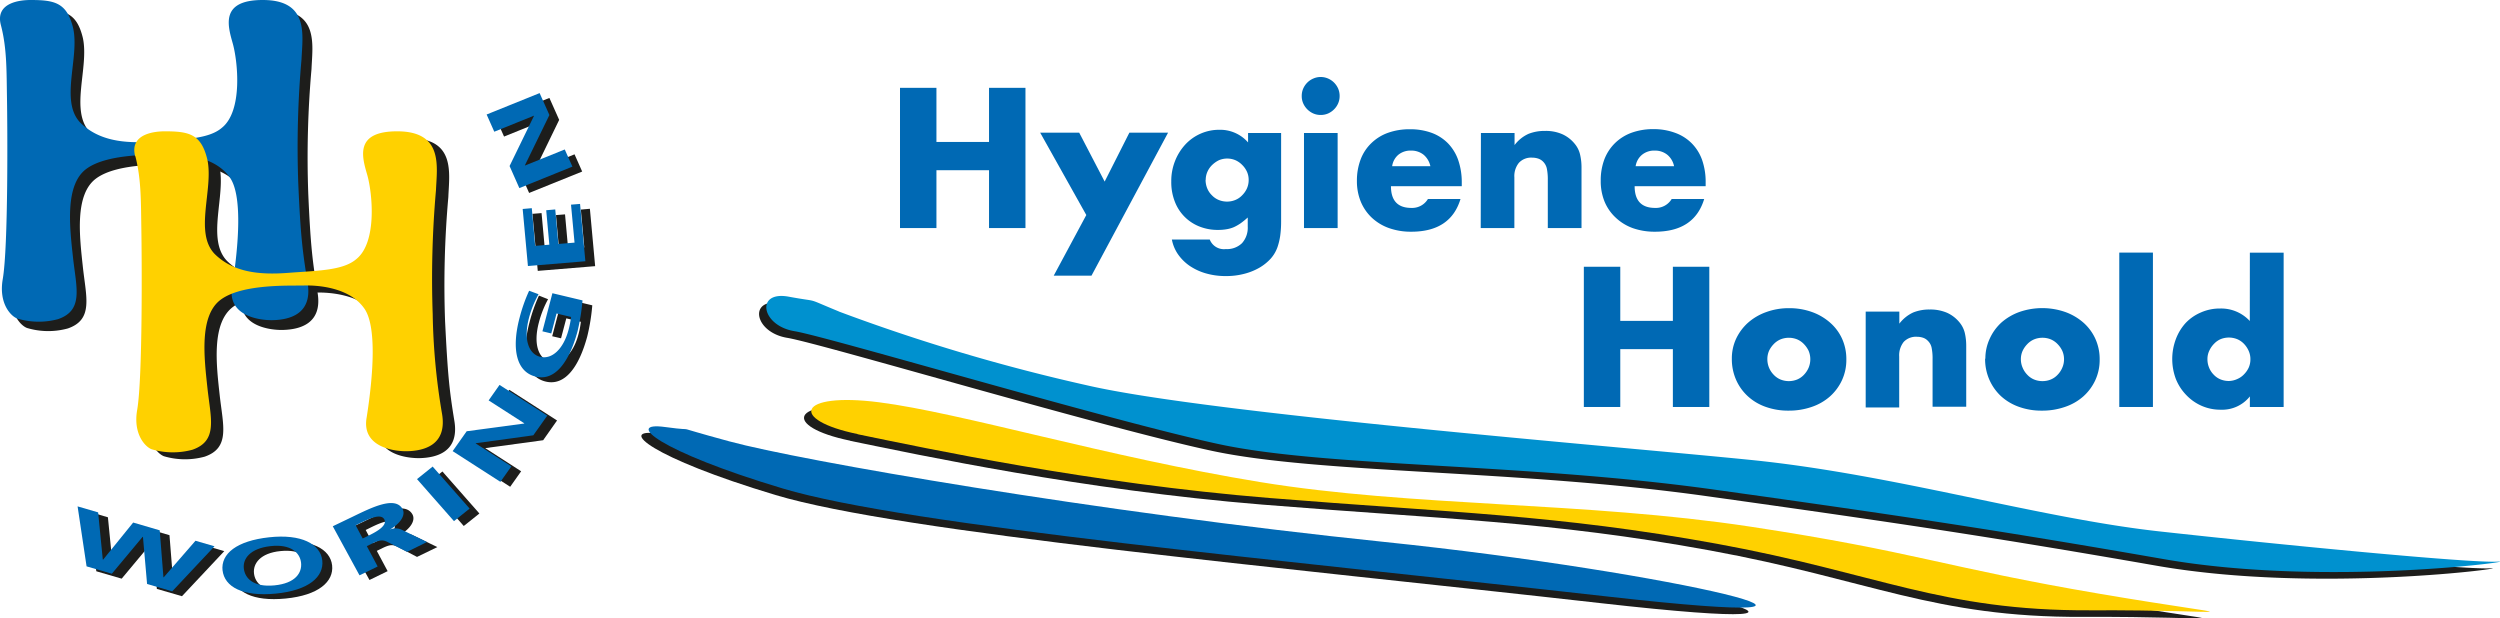
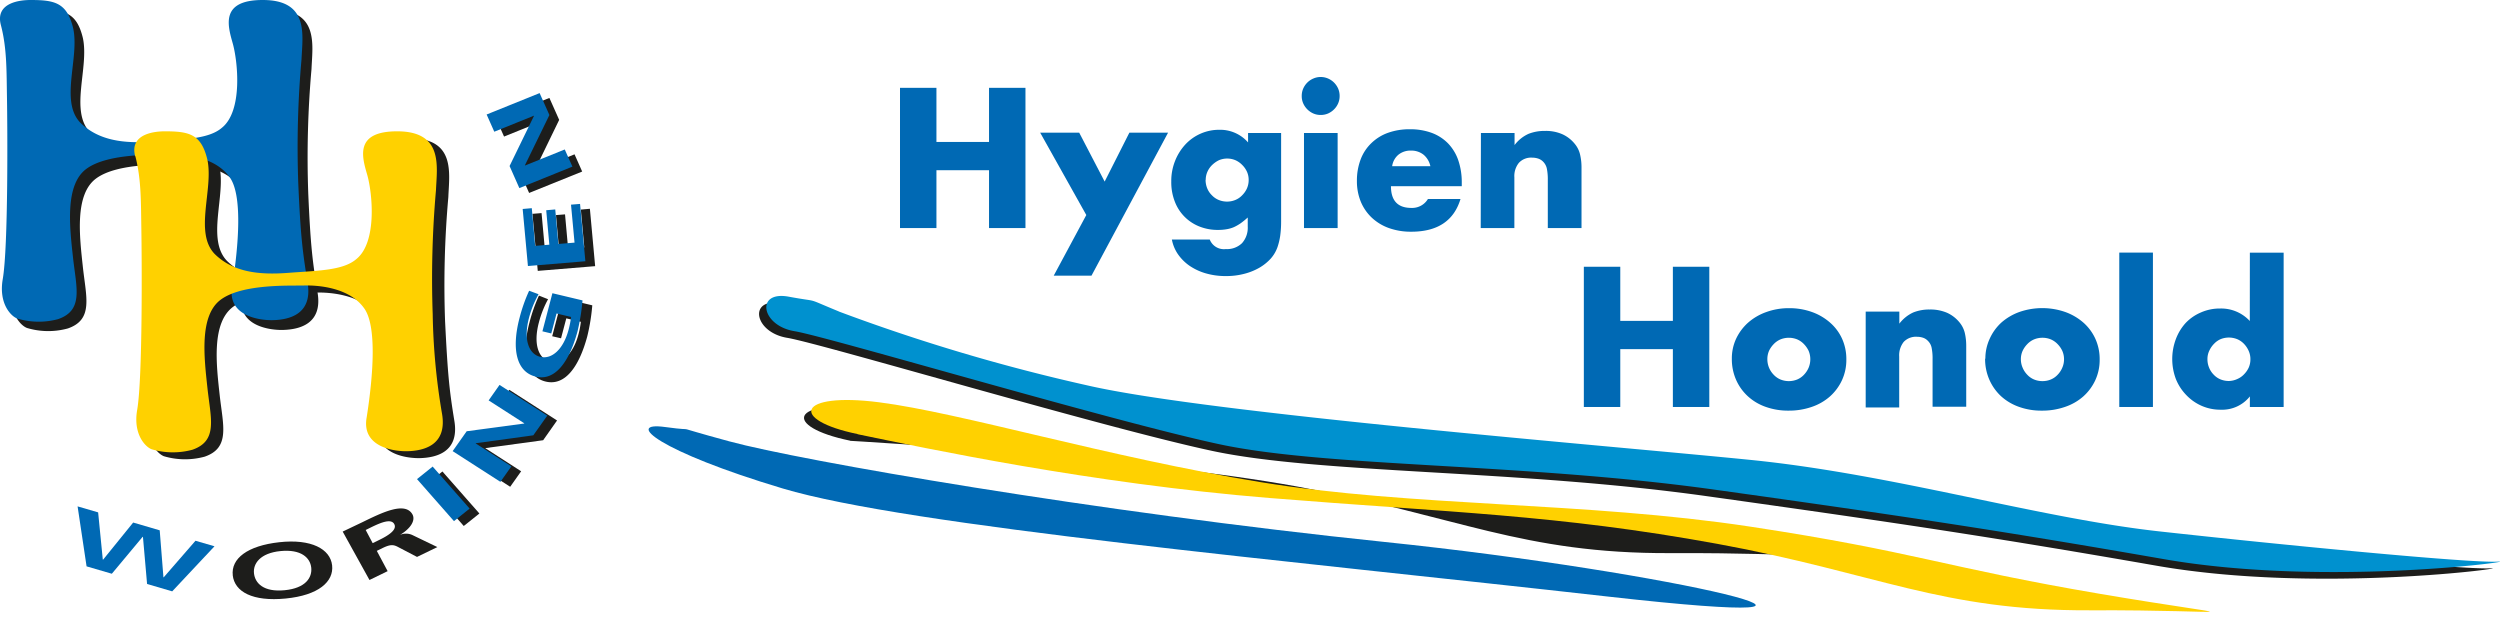
<svg xmlns="http://www.w3.org/2000/svg" id="Ebene_1" data-name="Ebene 1" viewBox="0 0 376 93">
  <defs>
    <style>.cls-1{fill:none;}.cls-2{fill:#1d1d1b;}.cls-3{clip-path:url(#clip-path);}.cls-4{fill:#0069b4;}.cls-5{fill:#ffd100;}.cls-6{fill:#0091cf;}</style>
    <clipPath id="clip-path" transform="translate(0 0)">
      <rect class="cls-1" width="376" height="93" />
    </clipPath>
  </defs>
-   <polygon class="cls-2" points="14.49 85.92 18.3 87.03 22.93 81.48 22.97 81.49 23.59 88.57 27.37 89.67 33.73 82.89 30.87 82.06 26.09 87.57 26.05 87.56 25.49 80.49 21.5 79.33 16.98 84.91 16.93 84.9 16.23 77.8 13.14 76.89 14.49 85.92" />
  <g class="cls-3">
    <path class="cls-2" d="M35,86.5c.27,2.51,3,4,7.95,3.52s7.28-2.54,7-5-3.15-4-7.94-3.47-7.29,2.45-7,5m3.19-.32c-.16-1.45.92-3.05,4-3.35s4.45,1,4.61,2.49-.83,3.09-4,3.4-4.45-1.06-4.61-2.54" transform="translate(0 0)" />
    <path class="cls-2" d="M55,79.71l.89-.44c1.37-.66,2.94-1.33,3.41-.44s-1,1.77-2.35,2.42l-.9.44Zm.57,7.52,2.73-1.33-1.63-3.05.88-.43c1.16-.56,1.62-.52,2.3-.16l2.87,1.5,3.06-1.48L62,80.46a2.25,2.25,0,0,0-1.86,0v0c1.67-1,2.36-2.21,1.9-3.08-1.1-2-4.57-.29-7.5,1.14l-3,1.43Z" transform="translate(0 0)" />
  </g>
  <polygon class="cls-2" points="69.75 79.11 72.1 77.23 66.54 70.91 64.19 72.79 69.75 79.11" />
  <polygon class="cls-2" points="76.73 73.21 78.38 70.88 73.01 67.42 73.03 67.39 81.69 66.21 83.78 63.24 76.6 58.63 74.96 60.95 80.33 64.4 80.3 64.44 71.67 65.6 69.56 68.59 76.73 73.21" />
  <g class="cls-3">
    <path class="cls-2" d="M81.06,44.46a23.74,23.74,0,0,0-1.44,4.09c-1.26,4.81-.43,8.15,2.46,8.84s5-2.19,6.24-6.78a30,30,0,0,0,.76-4.69l-4.53-1.08-1.5,5.73,1.33.31.79-3,2.19.52A12.82,12.82,0,0,1,87,50.29c-.79,3-2.55,4.51-4.26,4.1s-2.57-2.55-1.7-5.86A15.43,15.43,0,0,1,82.43,45Z" transform="translate(0 0)" />
  </g>
  <polygon class="cls-2" points="89.51 40.03 88.72 31.4 87.36 31.52 87.88 37.22 85.45 37.43 84.98 32.24 83.62 32.35 84.09 37.54 81.97 37.72 81.45 32.05 80.08 32.16 80.88 40.74 89.51 40.03" />
  <polygon class="cls-2" points="87.56 25.8 86.41 23.21 80.44 25.63 80.43 25.59 84.1 18.03 82.63 14.73 74.66 17.96 75.81 20.54 81.77 18.13 81.79 18.17 78.11 25.71 79.58 29.02 87.56 25.8" />
  <g class="cls-3">
    <path class="cls-2" d="M1.6,5.23c.92,3.49.85,6.92.92,11s.21,22.36-.63,27.2c-.64,3.69,1.26,5.57,2.18,5.9a11.12,11.12,0,0,0,6.13.07c3.88-1.34,2.75-4.7,2.26-9.27s-1.27-10.88,2-13.29S24.93,24.78,27,24.71s6.77.27,9,3.36c2,2.61,1.41,10.2.42,16.45-.84,4.63,4.44,5.17,6.2,5.1,2.26-.07,5.92-.8,5.15-5.57s-1.06-7-1.41-15a151.38,151.38,0,0,1,.49-18.66C47,6.71,48,1.47,41,1.47c-6.42,0-5.29,3.83-4.52,6.52S38,18.13,34.86,20.68c-2,1.75-5.85,1.75-10.28,2.08s-8.25-.13-11-2.82c-3.17-3.22-.14-9.8-1.12-14.24C11.54,1.88,9.71,1.47,6,1.47c-1.27,0-5.35.27-4.44,3.76" transform="translate(0 0)" />
    <path class="cls-2" d="M22.19,24.51c.92,3.49.85,6.91.92,11s.21,22.36-.64,27.2c-.63,3.69,1.27,5.57,2.19,5.91a11.21,11.21,0,0,0,6.13.06c3.87-1.34,2.75-4.7,2.25-9.26s-1.27-10.88,2.05-13.3S45.52,44.05,47.56,44s6.76.27,9,3.36C58.55,50,58,57.55,57,63.79c-.85,4.63,4.44,5.17,6.2,5.11,2.26-.07,5.92-.81,5.14-5.58s-1-7-1.4-15a149.63,149.63,0,0,1,.49-18.67c.14-3.63,1.13-8.86-5.85-8.86-6.41,0-5.29,3.82-4.51,6.51S58.62,37.4,55.45,40c-2,1.75-5.85,1.75-10.29,2.08s-8.24-.13-11-2.82C31,36,34,29.41,33,25c-.91-3.83-2.74-4.23-6.41-4.23-1.27,0-5.35.27-4.44,3.76" transform="translate(0 0)" />
    <path class="cls-4" d="M.13,3.76c.92,3.49.85,6.92.92,11S1.26,37.14.41,42c-.63,3.7,1.27,5.58,2.19,5.91A11.21,11.21,0,0,0,8.73,48c3.88-1.34,2.75-4.7,2.25-9.27S9.72,27.8,13,25.39,23.46,23.3,25.5,23.23s6.76.27,9,3.37c2,2.61,1.41,10.2.42,16.45-.84,4.63,4.44,5.17,6.2,5.1,2.26-.07,5.92-.81,5.15-5.58s-1.06-7-1.41-15a149.63,149.63,0,0,1,.49-18.67C45.51,5.24,46.5,0,39.52,0,33.11,0,34.24,3.83,35,6.51s1.55,10.15-1.62,12.7c-2,1.74-5.85,1.74-10.28,2.08s-8.25-.13-11-2.82C8.94,15.24,12,8.66,11,4.23,10.07.4,8.24,0,4.57,0,3.3,0-.78.27.13,3.76" transform="translate(0 0)" />
    <path class="cls-5" d="M20.35,23.47c.91,3.49.84,6.92.91,11s.21,22.36-.63,27.19c-.64,3.69,1.27,5.58,2.18,5.91a11.21,11.21,0,0,0,6.13.07c3.88-1.35,2.75-4.7,2.26-9.27s-1.27-10.88,2-13.3S43.67,43,45.72,42.94s6.76.27,9,3.36c2,2.62,1.41,10.21.43,16.46-.85,4.63,4.43,5.17,6.2,5.1,2.25-.07,5.92-.81,5.14-5.58a97.16,97.16,0,0,1-1.41-15,151.64,151.64,0,0,1,.49-18.67c.15-3.62,1.13-8.86-5.84-8.86-6.42,0-5.29,3.83-4.51,6.51s1.55,10.15-1.62,12.7c-2,1.74-5.85,1.74-10.29,2.08s-8.25-.13-11-2.82c-3.17-3.23-.15-9.81-1.13-14.24-.92-3.83-2.75-4.23-6.42-4.23-1.26,0-5.35.27-4.43,3.76" transform="translate(0 0)" />
  </g>
  <polygon class="cls-4" points="13.02 85.18 16.82 86.29 21.45 80.74 21.5 80.75 22.12 87.83 25.9 88.94 32.26 82.16 29.4 81.33 24.62 86.83 24.58 86.82 24.02 79.76 20.03 78.59 15.51 84.17 15.46 84.16 14.76 77.06 11.67 76.16 13.02 85.18" />
  <g class="cls-3">
-     <path class="cls-4" d="M33.47,85.76c.28,2.52,3.05,4,8,3.52s7.28-2.53,7-5-3.16-4-8-3.47-7.28,2.45-7,5m3.2-.32c-.16-1.44.92-3,4-3.35s4.45,1,4.61,2.5-.83,3.09-4,3.4-4.45-1.07-4.61-2.55" transform="translate(0 0)" />
-     <path class="cls-4" d="M53.49,79l.9-.44c1.37-.66,2.94-1.33,3.41-.44s-1,1.77-2.35,2.43l-.9.44Zm.58,7.53,2.73-1.33-1.63-3.06.88-.43c1.15-.56,1.62-.52,2.3-.16L61.22,83l3-1.48-3.72-1.81a2.21,2.21,0,0,0-1.86-.06v0c1.68-1,2.37-2.21,1.91-3.08-1.1-2-4.57-.28-7.5,1.14l-3,1.44Z" transform="translate(0 0)" />
-   </g>
+     </g>
  <polygon class="cls-4" points="68.28 78.38 70.63 76.49 65.07 70.17 62.72 72.06 68.28 78.38" />
  <polygon class="cls-4" points="75.26 72.47 76.91 70.14 71.54 66.69 71.56 66.66 80.21 65.47 82.31 62.51 75.13 57.89 73.49 60.22 78.86 63.67 78.83 63.7 70.19 64.86 68.08 67.85 75.26 72.47" />
  <g class="cls-3">
    <path class="cls-4" d="M79.58,43.73a24.16,24.16,0,0,0-1.44,4.08c-1.26,4.81-.42,8.16,2.46,8.84s5-2.19,6.25-6.78a31,31,0,0,0,.76-4.69L83.08,44.1l-1.5,5.73,1.33.32.79-3,2.19.52a14.08,14.08,0,0,1-.37,1.9c-.79,3-2.55,4.51-4.26,4.1s-2.57-2.55-1.7-5.86A15.08,15.08,0,0,1,81,44.25Z" transform="translate(0 0)" />
  </g>
  <polygon class="cls-4" points="88.04 39.29 87.24 30.67 85.88 30.78 86.41 36.49 83.98 36.69 83.51 31.5 82.15 31.62 82.62 36.8 80.49 36.98 79.98 31.31 78.61 31.43 79.4 40.01 88.04 39.29" />
  <polygon class="cls-4" points="86.09 25.06 84.94 22.48 78.97 24.89 78.95 24.85 82.63 17.3 81.16 14 73.19 17.22 74.34 19.81 80.3 17.4 80.31 17.43 76.64 24.97 78.11 28.29 86.09 25.06" />
  <polygon class="cls-4" points="140.84 21.35 148.75 21.35 148.75 13.21 154.23 13.21 154.23 34.3 148.75 34.3 148.75 25.6 140.84 25.6 140.84 34.3 135.36 34.3 135.36 13.21 140.84 13.21 140.84 21.35" />
  <polygon class="cls-4" points="163.38 32.34 156.44 19.95 162.31 19.95 166.14 27.31 169.86 19.95 175.68 19.95 164.16 41.46 158.48 41.46 163.38 32.34" />
  <g class="cls-3">
    <path class="cls-4" d="M181.32,27.05a3.37,3.37,0,0,0,.26,1.31,3.08,3.08,0,0,0,.68,1,3,3,0,0,0,1,.7,3.28,3.28,0,0,0,1.3.26,3.24,3.24,0,0,0,1.27-.26,2.94,2.94,0,0,0,1-.7,3.46,3.46,0,0,0,.7-1,3.13,3.13,0,0,0,.27-1.28,3,3,0,0,0-.27-1.28,3.43,3.43,0,0,0-.71-1,3.27,3.27,0,0,0-1-.7,3.19,3.19,0,0,0-2.5,0,4,4,0,0,0-1,.7,3.27,3.27,0,0,0-.71,1,3,3,0,0,0-.27,1.25M192.68,20V33.32a15.57,15.57,0,0,1-.14,2.16,9.53,9.53,0,0,1-.4,1.67,5.22,5.22,0,0,1-1,1.72,7.18,7.18,0,0,1-1.72,1.39,9,9,0,0,1-2.28.92,10.54,10.54,0,0,1-2.76.34,10.65,10.65,0,0,1-3.07-.42,8.54,8.54,0,0,1-2.45-1.16,6.93,6.93,0,0,1-1.72-1.74,5.83,5.83,0,0,1-.89-2.17h5.7a2.28,2.28,0,0,0,2.41,1.43,3.23,3.23,0,0,0,2.44-.89,3.47,3.47,0,0,0,.86-2.49V32.71a10.76,10.76,0,0,1-1.08.88,6.78,6.78,0,0,1-1,.57,4.66,4.66,0,0,1-1.12.32,7.31,7.31,0,0,1-1.28.1,7.43,7.43,0,0,1-2.83-.53,6.5,6.5,0,0,1-3.67-3.76,8,8,0,0,1-.52-3,8.08,8.08,0,0,1,.56-3.06,7.9,7.9,0,0,1,1.52-2.46,6.93,6.93,0,0,1,5.19-2.25,5.57,5.57,0,0,1,4.28,1.9V20Z" transform="translate(0 0)" />
    <path class="cls-4" d="M201.18,34.3h-5.06V20h5.06Zm-5.4-19.86a2.78,2.78,0,0,1,.22-1.11,3,3,0,0,1,.62-.91,2.85,2.85,0,0,1,.91-.61,2.71,2.71,0,0,1,1.1-.23,2.79,2.79,0,0,1,1.11.23,2.92,2.92,0,0,1,.9.61,3,3,0,0,1,.62.91,2.78,2.78,0,0,1,.22,1.11,2.7,2.7,0,0,1-.22,1.1,2.88,2.88,0,0,1-.62.91,3,3,0,0,1-.9.62,2.78,2.78,0,0,1-1.11.22,2.7,2.7,0,0,1-1.1-.22A3,3,0,0,1,196,15.54a2.7,2.7,0,0,1-.22-1.1" transform="translate(0 0)" />
    <path class="cls-4" d="M215.13,25a3.09,3.09,0,0,0-1-1.71,2.93,2.93,0,0,0-1.9-.64,2.88,2.88,0,0,0-1.91.62,2.74,2.74,0,0,0-.94,1.73ZM209.2,28q0,3.27,3.07,3.27a2.76,2.76,0,0,0,2.49-1.34h4.9q-1.49,4.92-7.41,4.92a9.81,9.81,0,0,1-3.33-.54,7.41,7.41,0,0,1-2.59-1.56,7,7,0,0,1-1.66-2.4,8.1,8.1,0,0,1-.59-3.14,8.93,8.93,0,0,1,.56-3.23,6.6,6.6,0,0,1,1.6-2.44,6.94,6.94,0,0,1,2.5-1.56,9.54,9.54,0,0,1,3.31-.54,9.35,9.35,0,0,1,3.27.54,6.68,6.68,0,0,1,2.46,1.58,6.89,6.89,0,0,1,1.54,2.53,10.2,10.2,0,0,1,.53,3.38V28Z" transform="translate(0 0)" />
    <path class="cls-4" d="M222.73,20h5.06v1.82a5.44,5.44,0,0,1,2.1-1.69,6.55,6.55,0,0,1,2.49-.44,6.16,6.16,0,0,1,2.58.49,5.12,5.12,0,0,1,1.83,1.39,3.93,3.93,0,0,1,.84,1.62,8.42,8.42,0,0,1,.23,2V34.3h-5.07V27.05a8.06,8.06,0,0,0-.15-1.72,2.11,2.11,0,0,0-.54-1,1.88,1.88,0,0,0-.76-.48,2.91,2.91,0,0,0-.89-.14,2.5,2.5,0,0,0-2,.77,3.16,3.16,0,0,0-.69,2.19V34.3h-5.06Z" transform="translate(0 0)" />
-     <path class="cls-4" d="M251.78,25a3,3,0,0,0-1-1.71,2.93,2.93,0,0,0-1.9-.64,2.88,2.88,0,0,0-1.91.62A2.74,2.74,0,0,0,246,25ZM245.85,28q0,3.27,3.08,3.27a2.76,2.76,0,0,0,2.49-1.34h4.89q-1.49,4.92-7.41,4.92a9.86,9.86,0,0,1-3.33-.54A7.37,7.37,0,0,1,243,32.73a6.87,6.87,0,0,1-1.67-2.4,8.1,8.1,0,0,1-.58-3.14,8.93,8.93,0,0,1,.55-3.23,6.86,6.86,0,0,1,1.6-2.44,7,7,0,0,1,2.5-1.56,9.54,9.54,0,0,1,3.31-.54A9.27,9.27,0,0,1,252,20a6.68,6.68,0,0,1,2.46,1.58A6.76,6.76,0,0,1,256,24.07a10,10,0,0,1,.53,3.38V28Z" transform="translate(0 0)" />
  </g>
  <polygon class="cls-4" points="243.69 48.26 251.6 48.26 251.6 40.12 257.08 40.12 257.08 61.21 251.6 61.21 251.6 52.51 243.69 52.51 243.69 61.21 238.21 61.21 238.21 40.12 243.69 40.12 243.69 48.26" />
  <g class="cls-3">
    <path class="cls-4" d="M265.81,54a3.34,3.34,0,0,0,.26,1.32,3.39,3.39,0,0,0,.7,1.05,3,3,0,0,0,1,.7,3.35,3.35,0,0,0,2.54,0,3,3,0,0,0,1-.7,3.57,3.57,0,0,0,.7-1.05,3.28,3.28,0,0,0,.26-1.3,3.24,3.24,0,0,0-.26-1.27,3.85,3.85,0,0,0-.7-1,3.13,3.13,0,0,0-1-.7,3.35,3.35,0,0,0-2.54,0,3.13,3.13,0,0,0-1,.7,3.73,3.73,0,0,0-.7,1,3.12,3.12,0,0,0-.26,1.26m-5.34-.06a7,7,0,0,1,.64-3,7.55,7.55,0,0,1,1.79-2.41,8.37,8.37,0,0,1,2.73-1.6,9.84,9.84,0,0,1,3.45-.59,10,10,0,0,1,3.42.57,8.35,8.35,0,0,1,2.74,1.6,7.1,7.1,0,0,1,1.81,2.43,7.41,7.41,0,0,1,.64,3.12,7.27,7.27,0,0,1-.66,3.12,7.48,7.48,0,0,1-1.8,2.43,8,8,0,0,1-2.75,1.58,10.41,10.41,0,0,1-3.48.56,10,10,0,0,1-3.42-.56,7.77,7.77,0,0,1-2.69-1.59,7.38,7.38,0,0,1-1.78-2.48,7.72,7.72,0,0,1-.64-3.2" transform="translate(0 0)" />
    <path class="cls-4" d="M280.6,46.86h5.06v1.82a5.53,5.53,0,0,1,2.1-1.69,6.5,6.5,0,0,1,2.48-.44,6.33,6.33,0,0,1,2.59.49,5.12,5.12,0,0,1,1.83,1.39,3.93,3.93,0,0,1,.84,1.62,8.45,8.45,0,0,1,.22,2v9.12h-5.06V54a8.1,8.1,0,0,0-.15-1.73,2,2,0,0,0-.55-1,1.79,1.79,0,0,0-.75-.48,2.91,2.91,0,0,0-.89-.14,2.53,2.53,0,0,0-2,.77,3.24,3.24,0,0,0-.68,2.2v7.66H280.6Z" transform="translate(0 0)" />
    <path class="cls-4" d="M303.94,54a3.18,3.18,0,0,0,.27,1.32,3.39,3.39,0,0,0,.7,1.05,2.94,2.94,0,0,0,1,.7,3.28,3.28,0,0,0,1.28.25,3.23,3.23,0,0,0,1.27-.25,2.94,2.94,0,0,0,1-.7,3.39,3.39,0,0,0,.7-1.05,3.12,3.12,0,0,0,.27-1.3,3.08,3.08,0,0,0-.27-1.27,3.64,3.64,0,0,0-.7-1,3.08,3.08,0,0,0-1-.7,3.23,3.23,0,0,0-1.27-.25,3.28,3.28,0,0,0-1.28.25,3.08,3.08,0,0,0-1,.7,3.73,3.73,0,0,0-.7,1,3,3,0,0,0-.27,1.26m-5.34-.06a7,7,0,0,1,.65-3A7.4,7.4,0,0,1,301,48.52a8.43,8.43,0,0,1,2.72-1.6,10.49,10.49,0,0,1,6.88,0,8.46,8.46,0,0,1,2.74,1.6,7.2,7.2,0,0,1,1.8,2.43,7.41,7.41,0,0,1,.65,3.12,7.27,7.27,0,0,1-.66,3.12,7.48,7.48,0,0,1-1.8,2.43,8,8,0,0,1-2.76,1.58,10.33,10.33,0,0,1-3.48.56,9.88,9.88,0,0,1-3.41-.56,7.91,7.91,0,0,1-2.7-1.59,7.49,7.49,0,0,1-1.77-2.48,7.72,7.72,0,0,1-.65-3.2" transform="translate(0 0)" />
  </g>
  <rect class="cls-4" x="318.74" y="37.99" width="5.06" height="23.22" />
  <g class="cls-3">
    <path class="cls-4" d="M332,54a3.27,3.27,0,0,0,.25,1.3,3.2,3.2,0,0,0,.69,1.05,2.94,2.94,0,0,0,1,.7,3.31,3.31,0,0,0,1.3.25A3.2,3.2,0,0,0,336.5,57a3,3,0,0,0,1-.7,3.54,3.54,0,0,0,.7-1,3,3,0,0,0,.26-1.26,3,3,0,0,0-.26-1.27,3.64,3.64,0,0,0-.7-1.05,3.13,3.13,0,0,0-1-.7A3.35,3.35,0,0,0,334,51a3,3,0,0,0-1,.7,3.56,3.56,0,0,0-.7,1A2.88,2.88,0,0,0,332,54m6.38-16h5.08V61.21h-5.08V59.62a5.32,5.32,0,0,1-4.39,2,7,7,0,0,1-2.88-.59,7.16,7.16,0,0,1-2.3-1.62A7.41,7.41,0,0,1,327.25,57a8.54,8.54,0,0,1,0-6,7.52,7.52,0,0,1,1.47-2.42A6.86,6.86,0,0,1,331,47a7,7,0,0,1,2.92-.6,5.86,5.86,0,0,1,4.45,1.88Z" transform="translate(0 0)" />
-     <path class="cls-2" d="M108.72,67.4c10.37,2.81,54.74,10.56,98.42,15.1s81.4,13.61,33.57,8.21S135.44,80.09,116.64,74.45,92.82,64.37,98.91,65.2s-.56-.61,9.81,2.2" transform="translate(0 0)" />
-     <path class="cls-2" d="M127.87,66.3c10.31,2.12,35,7.4,61.95,9.59s43.2,2.48,67.32,6.89,33.64,10.1,56.11,10,24.88,1.5,1.51-2.47S287.14,84,262.18,80.19s-50.77-2.94-73.76-6.7-45-10.43-57.32-12-13.53,2.67-3.23,4.79" transform="translate(0 0)" />
+     <path class="cls-2" d="M127.87,66.3s43.2,2.48,67.32,6.89,33.64,10.1,56.11,10,24.88,1.5,1.51-2.47S287.14,84,262.18,80.19s-50.77-2.94-73.76-6.7-45-10.43-57.32-12-13.53,2.67-3.23,4.79" transform="translate(0 0)" />
    <path class="cls-2" d="M125.07,47.83A282.14,282.14,0,0,0,162.61,59c18.35,4.19,78,9,99.58,11.17s43.22,8.73,61.48,10.75,46.75,4.79,50.86,4.55-25.7,3.89-50.15-.38-39-6.45-67.7-10.47-58.12-3.33-74.39-6.81-58.86-16.17-63.89-17-5.9-6.12-.87-5.19,2.13,0,7.54,2.21" transform="translate(0 0)" />
    <path class="cls-4" d="M109.81,66.41c10.37,2.82,54.74,10.57,98.42,15.1s81.4,13.61,33.57,8.21S136.53,79.1,117.73,73.47,93.91,63.39,100,64.22s-.57-.62,9.8,2.19" transform="translate(0 0)" />
    <path class="cls-5" d="M129,65.31c10.3,2.12,35,7.4,61.94,9.59s43.2,2.48,67.32,6.89,33.65,10.1,56.12,10,24.87,1.5,1.5-2.47S288.23,83,263.27,79.21s-50.77-2.95-73.76-6.71-45-10.43-57.32-12-13.53,2.66-3.22,4.78" transform="translate(0 0)" />
    <path class="cls-6" d="M126.16,46.85A282.58,282.58,0,0,0,163.7,58c18.35,4.19,78,9,99.58,11.17s43.22,8.73,61.48,10.75,46.76,4.79,50.86,4.55-25.7,3.89-50.14-.37-39-6.46-67.71-10.47-58.12-3.33-74.39-6.82-58.86-16.17-63.89-17-5.9-6.12-.87-5.19,2.13,0,7.54,2.22" transform="translate(0 0)" />
  </g>
</svg>